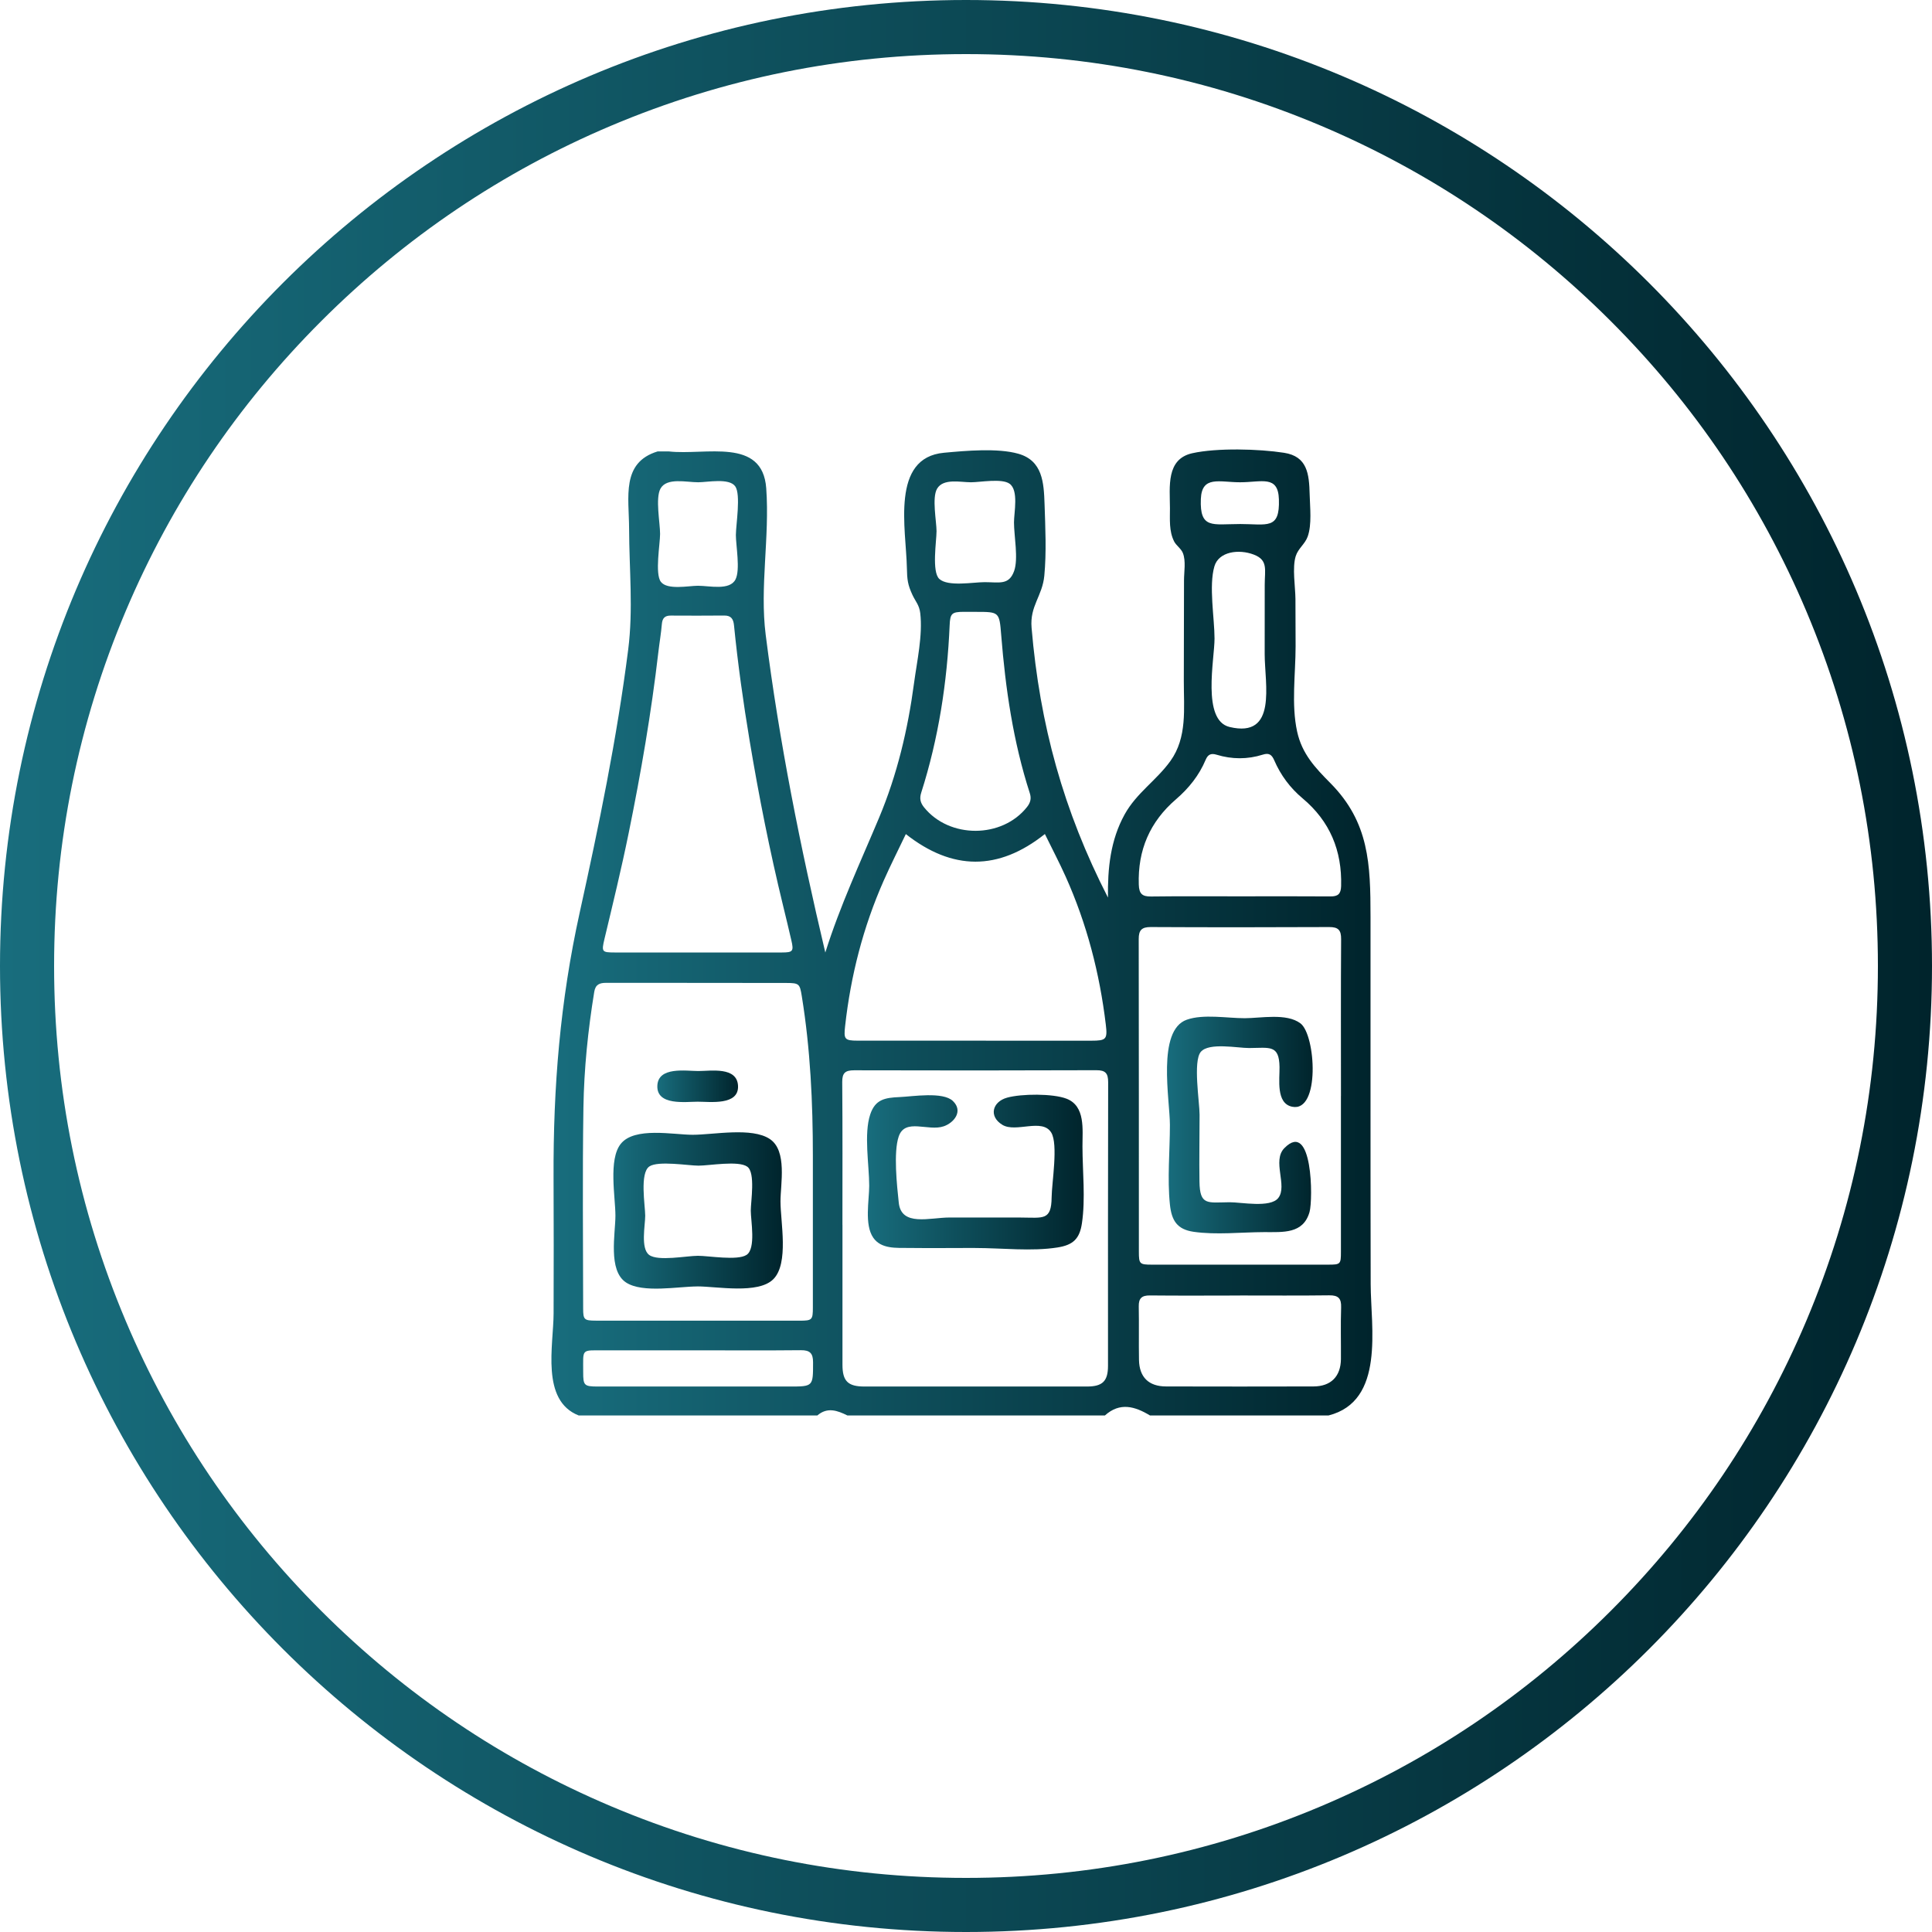
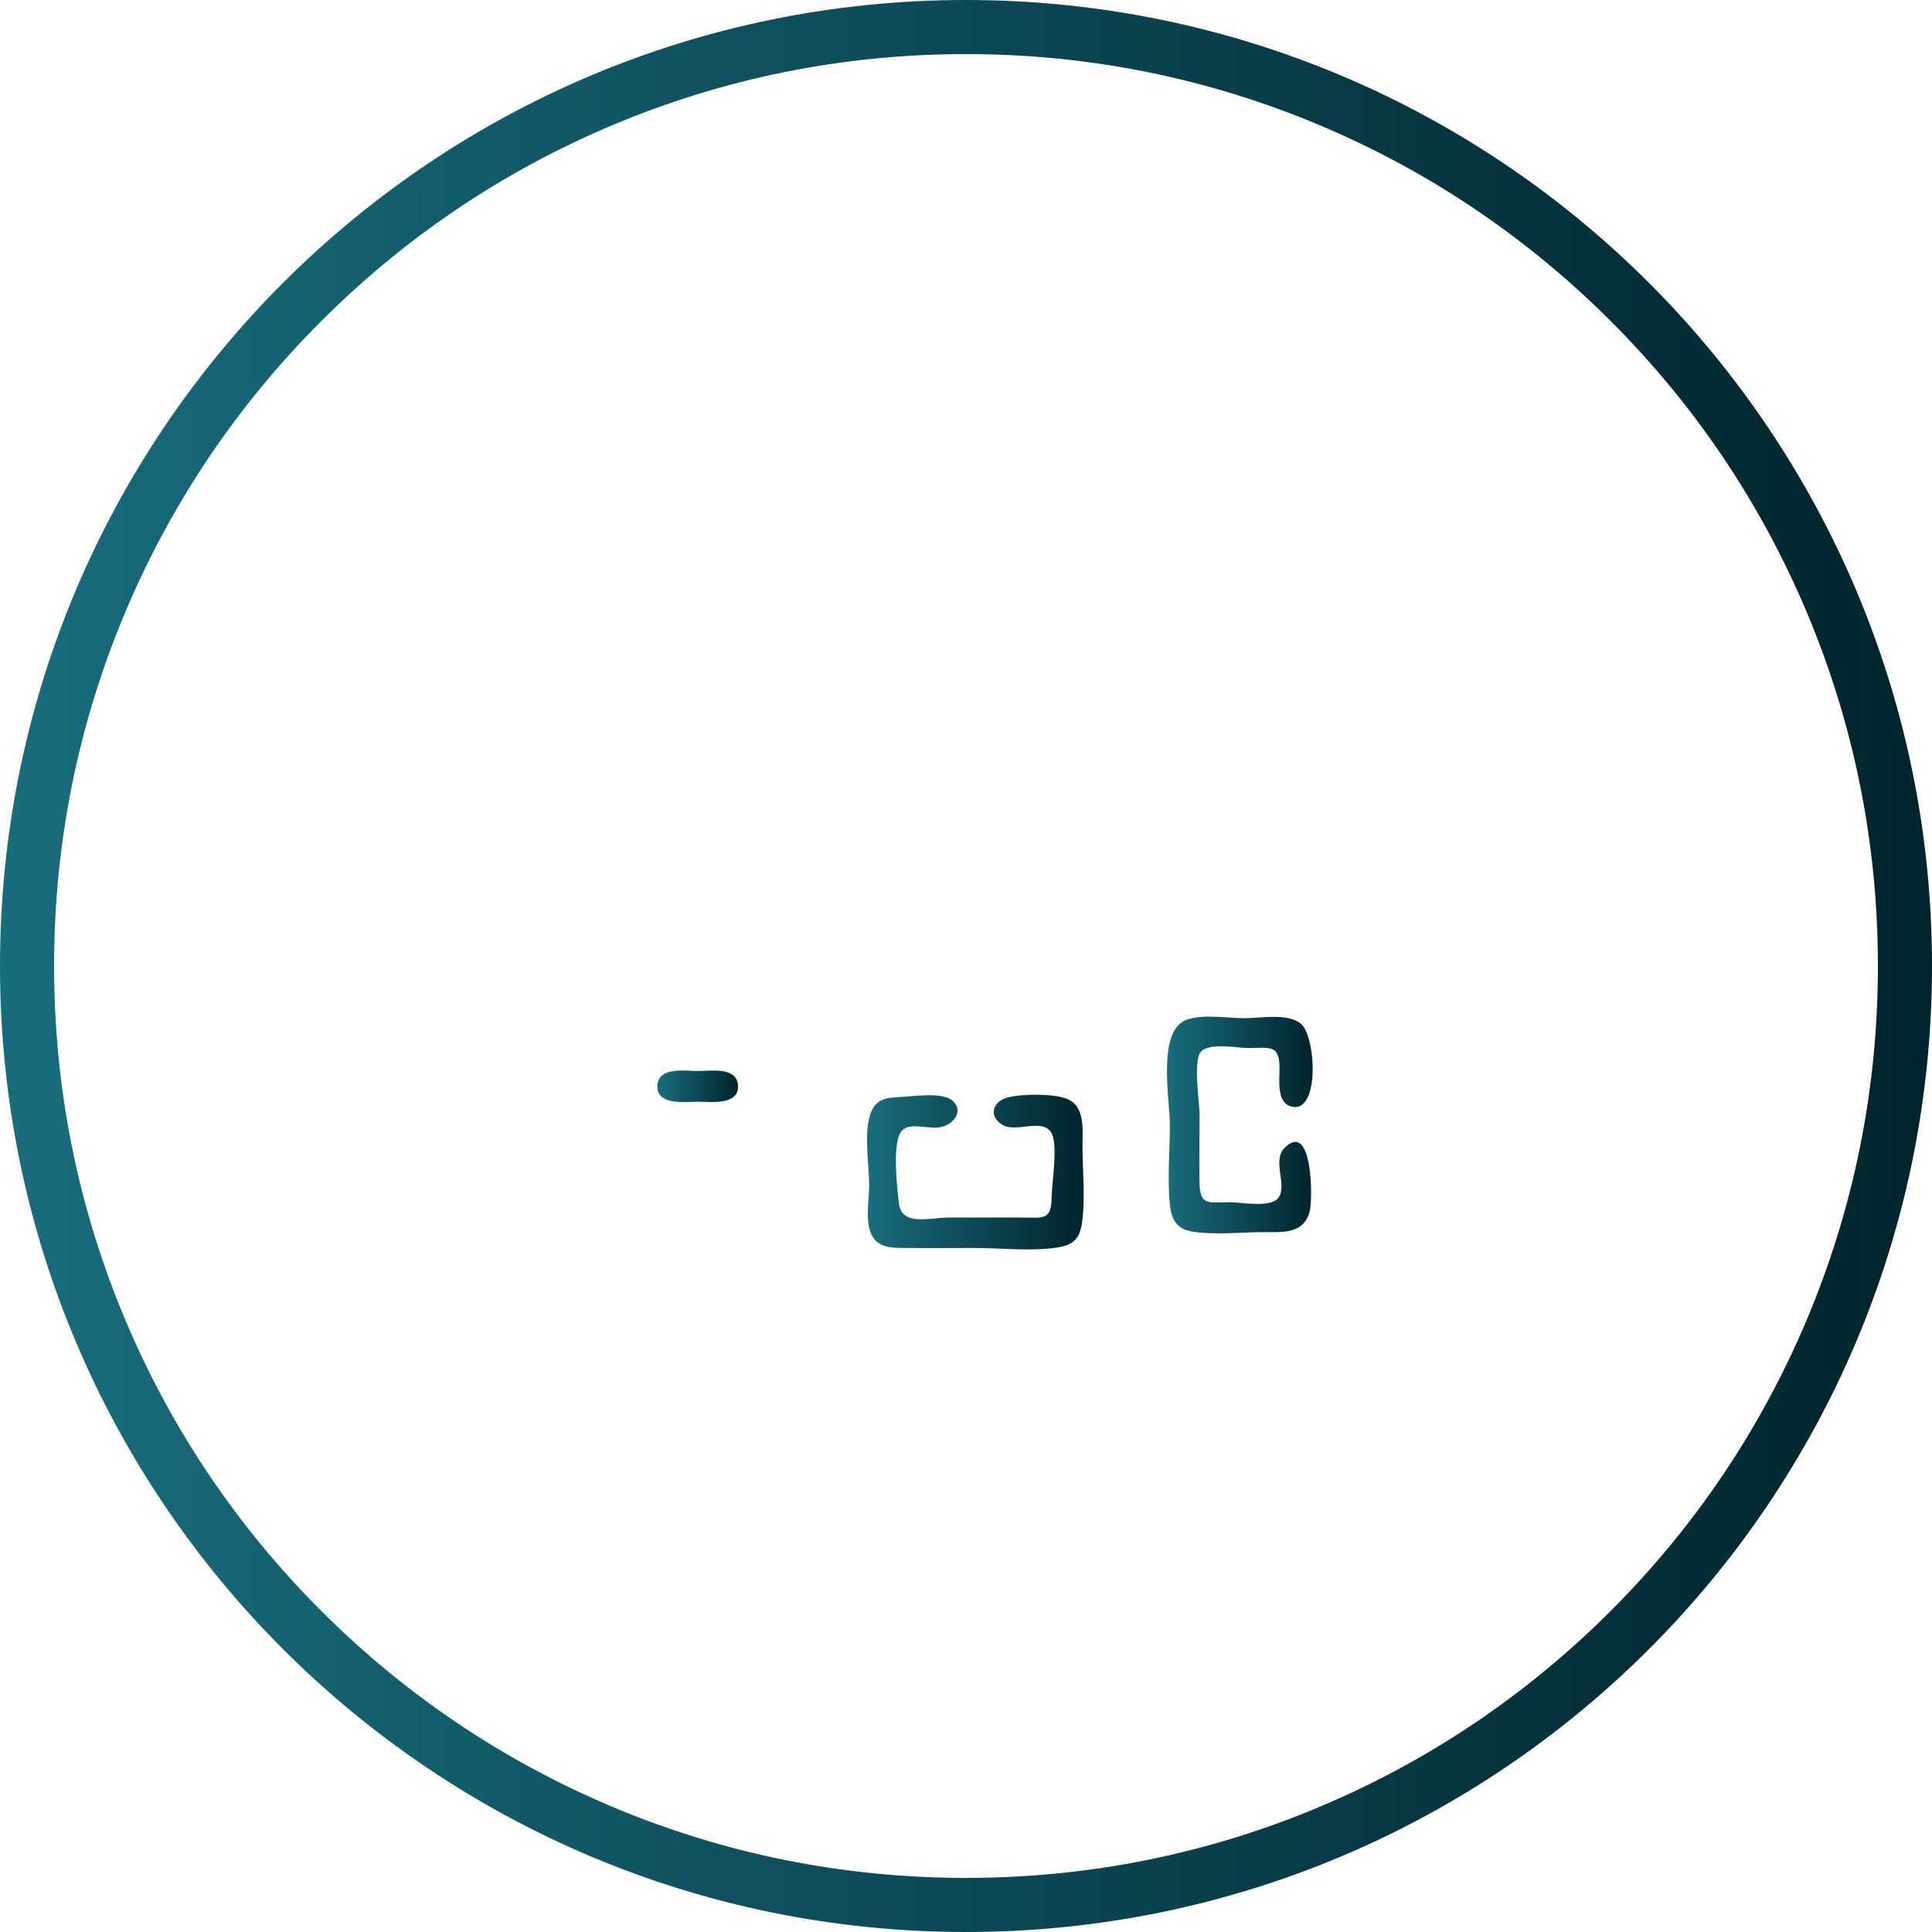
<svg xmlns="http://www.w3.org/2000/svg" xmlns:xlink="http://www.w3.org/1999/xlink" id="Capa_1" data-name="Capa 1" viewBox="0 0 500 500">
  <defs>
    <style>
      .cls-1 {
        fill: url(#Degradado_sin_nombre_5-3);
      }

      .cls-2 {
        fill: url(#Degradado_sin_nombre_5-2);
      }

      .cls-3 {
        fill: url(#Degradado_sin_nombre_5-6);
      }

      .cls-4 {
        fill: url(#Degradado_sin_nombre_5);
      }

      .cls-5 {
        fill: url(#Degradado_sin_nombre_5-5);
      }

      .cls-6 {
        fill: url(#Degradado_sin_nombre_5-4);
      }
    </style>
    <linearGradient id="Degradado_sin_nombre_5" data-name="Degradado sin nombre 5" x1="0" y1="250" x2="500" y2="250" gradientUnits="userSpaceOnUse">
      <stop offset="0" stop-color="#186d7d" />
      <stop offset="1" stop-color="#00242c" />
    </linearGradient>
    <linearGradient id="Degradado_sin_nombre_5-2" data-name="Degradado sin nombre 5" x1="142.71" y1="241.32" x2="355.17" y2="241.32" xlink:href="#Degradado_sin_nombre_5" />
    <linearGradient id="Degradado_sin_nombre_5-3" data-name="Degradado sin nombre 5" x1="224.39" y1="303.33" x2="280.49" y2="303.33" xlink:href="#Degradado_sin_nombre_5" />
    <linearGradient id="Degradado_sin_nombre_5-4" data-name="Degradado sin nombre 5" x1="302.01" y1="291.16" x2="339.71" y2="291.16" xlink:href="#Degradado_sin_nombre_5" />
    <linearGradient id="Degradado_sin_nombre_5-5" data-name="Degradado sin nombre 5" x1="158.74" y1="313.26" x2="202.6" y2="313.26" xlink:href="#Degradado_sin_nombre_5" />
    <linearGradient id="Degradado_sin_nombre_5-6" data-name="Degradado sin nombre 5" x1="170.13" y1="281.14" x2="191.01" y2="281.14" xlink:href="#Degradado_sin_nombre_5" />
  </defs>
  <path class="cls-4" d="m250,14c31.87,0,62.77,6.24,91.86,18.54,28.1,11.89,53.34,28.9,75.02,50.58,21.68,21.68,38.7,46.92,50.58,75.02,12.3,29.09,18.54,59.99,18.54,91.86s-6.24,62.77-18.54,91.86c-11.89,28.1-28.9,53.34-50.58,75.02-21.68,21.68-46.92,38.7-75.02,50.58-29.09,12.3-59.99,18.54-91.86,18.54s-62.77-6.24-91.86-18.54c-28.1-11.89-53.34-28.9-75.02-50.58-21.68-21.68-38.7-46.92-50.58-75.02-12.3-29.09-18.54-59.99-18.54-91.86s6.24-62.77,18.54-91.86c11.89-28.1,28.9-53.34,50.58-75.02,21.68-21.68,46.92-38.7,75.02-50.58,29.09-12.3,59.99-18.54,91.86-18.54m0-14C111.93,0,0,111.93,0,250s111.93,250,250,250,250-111.93,250-250S388.07,0,250,0h0Z" />
  <g>
-     <path class="cls-2" d="m285.94,366.32h-66.63c-2.59-1.28-5.19-2.24-7.78,0h-61.77c-9.86-3.88-6.51-18.14-6.49-26.42.04-11.72.04-23.44-.01-35.16-.1-23.48,1.7-45.59,6.76-68.55,4.98-22.6,9.63-45.05,12.55-68.03,1.34-10.55.27-20.7.24-31.34-.02-8.17-2.09-17.1,7.37-19.99h2.92c9.49,1.07,24.24-3.75,25.2,9.54.92,12.7-1.71,25.5-.14,37.92,3.53,27.82,8.97,54.95,15.43,82.22,3.82-12.13,9.03-23.24,13.93-34.92,4.68-11.17,7.43-22.79,9.03-34.79.76-5.67,2.28-12.39,1.61-18.11-.25-2.12-1.22-3.01-2.03-4.75-1.22-2.63-1.37-3.94-1.43-6.97-.2-10.05-4.26-28.54,9.62-29.8,5.54-.51,13.86-1.27,19.23.26,6.28,1.79,6.59,7.46,6.78,13.02.2,6.06.51,12.47-.06,18.52-.5,5.32-3.78,7.81-3.3,13.47,2.12,25.12,8.25,47.37,19.77,69.85-.1-7.52.62-14.84,4.32-21.53,3.07-5.55,8.22-8.79,11.83-13.8,4.42-6.14,3.46-13.61,3.48-20.78.02-8.66.03-17.32.05-25.99,0-2.21.53-4.98-.29-7.06-.45-1.15-1.75-1.97-2.28-3.03-1.34-2.7-1.06-5.65-1.07-8.6-.02-5.55-1.04-12.69,5.79-14.21,6.38-1.42,17.27-1.12,23.75-.11,6,.94,6.49,5.4,6.62,10.81.08,3.3.6,7.75-.51,10.86-.7,1.97-2.46,3.06-3.1,5.08-.94,3.01-.09,7.95-.07,11.1.02,4.06.04,8.13.04,12.19,0,7.17-1.15,15.09.4,22.13,1.26,5.72,4.62,9.3,8.6,13.31,10.06,10.16,10.38,20.97,10.39,34.6,0,15.85,0,31.7,0,47.55,0,15.85,0,31.7.04,47.55.03,11.15,3.75,30.25-10.91,33.96h-46.2c-3.89-2.35-7.78-3.51-11.67,0Zm-67.91-49.34h0c0,12.07,0,24.14,0,36.2,0,4.25,1.4,5.65,5.69,5.65,19.2,0,38.39,0,57.59,0,4.03,0,5.44-1.39,5.44-5.36,0-24.46-.02-48.92.04-73.38,0-2.29-.66-3.13-3.05-3.12-20.9.08-41.79.08-62.69.02-2.29,0-3.1.67-3.08,3.05.1,12.31.05,24.62.05,36.93Zm129.01-33.34c0-13.53-.05-27.07.04-40.6.02-2.34-.75-3.13-3.08-3.12-15.4.07-30.79.08-46.19,0-2.34-.01-3.12.81-3.11,3.11.05,26.98.03,53.97.04,80.95,0,3.11.2,3.31,3.32,3.31,15.23,0,30.47,0,45.7,0,3.16,0,3.27-.12,3.27-3.31,0-13.45,0-26.9,0-40.35Zm-166.37,58.15c8.75,0,17.5,0,26.25,0,3.26,0,3.45-.19,3.45-3.44,0-13.05,0-26.09,0-39.14,0-13.85-.64-27.66-2.86-41.37-.52-3.22-.66-3.44-4.01-3.45-10.61-.03-21.23-.02-31.84-.03-4.94,0-9.89.01-14.83,0-1.62,0-2.73.4-3.04,2.33-1.62,9.92-2.64,19.91-2.8,29.93-.27,17.34-.08,34.68-.07,52.02,0,2.88.27,3.13,3.25,3.14,8.83.01,17.66,0,26.5,0Zm89.75-125.95c-12.06,9.6-23.97,9.48-35.99.02-2.01,4.21-3.98,8.09-5.74,12.07-5.3,12-8.52,24.55-9.97,37.58-.38,3.4-.2,3.81,3.25,3.81,20.16,0,40.32,0,60.48.01,3.85,0,4.19-.37,3.73-4.19-1.59-13.25-4.9-26.04-10.37-38.24-1.64-3.66-3.52-7.23-5.4-11.07Zm-89.91,30.66c7.29,0,14.59,0,21.88,0,2.81,0,3.07-.34,2.41-3.15-.69-2.99-1.41-5.98-2.14-8.97-3.45-14.14-6.28-28.41-8.67-42.77-1.64-9.88-3.04-19.81-4.03-29.78-.16-1.62-.74-2.55-2.53-2.53-4.62.05-9.24.03-13.86.01-1.5,0-2.15.66-2.28,2.18-.2,2.41-.62,4.81-.9,7.22-1.83,15.75-4.52,31.36-7.69,46.89-1.87,9.19-4.09,18.3-6.27,27.42-.79,3.33-.66,3.47,2.68,3.48,7.13,0,14.26,0,21.4,0Zm140.47-14.53c7.78,0,15.56-.04,23.34.02,1.94.02,2.7-.63,2.76-2.67.26-9.18-2.9-16.79-9.97-22.71-3.23-2.7-5.68-6.01-7.34-9.85-.65-1.5-1.39-1.96-2.96-1.46-3.97,1.25-7.98,1.23-11.95.02-1.41-.43-2.24-.11-2.84,1.32-1.69,4.03-4.37,7.37-7.67,10.21-6.77,5.82-9.93,13.17-9.63,22.11.08,2.36.9,3.08,3.17,3.05,7.7-.1,15.4-.04,23.1-.04Zm-.06,103.31h0c-7.78.01-15.55.06-23.33-.02-2.09-.02-2.92.73-2.88,2.83.09,4.62-.02,9.24.06,13.85.08,4.47,2.51,6.86,7,6.87,12.72.04,25.44.03,38.15,0,4.53-.01,7.07-2.59,7.11-7.1.03-4.46-.1-8.91.05-13.36.08-2.35-.75-3.15-3.08-3.12-7.69.1-15.39.04-23.09.04Zm-68.37-176.94c-1.05,0-2.11,0-3.16,0-3.06.02-3.49.41-3.62,3.46-.64,14.76-2.86,29.25-7.36,43.35-.48,1.5-.22,2.6.73,3.78,6.56,8.15,20.21,8.1,26.66-.09.87-1.11,1.17-2.17.71-3.58-4.3-13.31-6.29-27.03-7.4-40.92-.48-5.99-.51-5.99-6.56-5.99Zm61.77,6.91c0,5.43-3.34,21.16,3.89,22.89,12.44,2.98,9.09-11.09,9.09-18.86,0-5.97,0-11.93.01-17.9,0-3.95.92-6.41-2.8-7.84-3.91-1.51-9.1-.8-10.22,3.02-1.49,5.07.03,13.45.03,18.69Zm-133.77,184.22c-8.02,0-16.04,0-24.05,0-6.26,0-5.54-.54-5.57,5.62-.01,3.47.26,3.73,3.74,3.74,16.52,0,33.04,0,49.57,0,6.25,0,6.18,0,6.18-6.29,0-2.32-.82-3.13-3.14-3.11-8.91.09-17.82.04-26.73.03Zm9.9-211.11c0-2.5,1.33-10.42-.18-12.51-1.59-2.21-7.18-1.04-9.58-1.04-3.09,0-8.14-1.29-9.76,1.65-1.36,2.47-.1,8.85-.1,11.72,0,2.57-1.38,10.32.2,12.39,1.67,2.19,7.15,1.03,9.59,1.02,3,0,8.24,1.3,9.73-1.64,1.28-2.52.09-8.73.09-11.6Zm51.92-.8c0,2.45-1.28,10.44.73,12.27,2.27,2.06,8.75.83,11.72.83,3.79,0,6.29.85,7.63-2.87,1.15-3.19-.03-9.15-.03-12.58,0-2.62,1.26-8.31-1.15-10.03-2.01-1.43-7.62-.37-9.98-.37-2.73,0-7.15-1.08-8.77,1.66-1.38,2.34-.15,8.39-.14,11.09Zm78.4-1.95c7.15,0,10.47,1.59,10.21-6.38-.2-6.35-4.46-4.42-10.05-4.42-5.32,0-9.9-1.81-10.15,4.31-.32,7.87,3.05,6.5,9.99,6.5Z" />
    <path class="cls-1" d="m252.43,322.97c-5.74,0-11.49.07-17.23,0-3.21-.04-7.14.33-9.2-2.65-2.34-3.39-1.05-9.67-1.05-13.45,0-5.31-1.43-13.42.27-18.48,1.3-3.87,3.79-4.31,7.6-4.47,3.38-.15,11.21-1.45,13.78,1.01,2.76,2.64.29,5.64-2.35,6.55-4.03,1.4-10-2.21-11.66,2.63-1.4,4.07-.46,12.74.01,17.15.66,6.24,7.99,3.84,13.15,3.83,6.15-.01,12.3,0,18.45.01,5.78.02,7.9.85,7.96-5.24.04-3.74,1.75-13.72-.1-16.75-2.33-3.82-9.14.12-12.64-2-3.61-2.19-2.6-5.98,1.22-7.04,3.7-1.03,11.84-1.09,15.37.27,4.93,1.9,4.12,7.98,4.13,12.32.01,6.46.81,13.54-.14,19.93-.6,4.03-2.29,5.61-6.3,6.25-6.77,1.07-14.44.14-21.29.14h0Z" />
    <path class="cls-6" d="m302.77,291.09c0-6.42-3.45-24.45,4.37-27.19,4.33-1.52,10.4-.39,14.98-.39,4.17,0,10.84-1.38,14.44,1.34,3.96,2.99,5.16,23.09-2.16,21.57-4.22-.87-3.21-7.1-3.26-10.27-.09-5.84-2.54-4.96-7.85-4.92-2.92.02-10.43-1.51-12.53,1-2.05,2.45-.31,12.96-.31,16.29,0,5.75-.12,11.51-.03,17.25.09,6.3,2.08,5.42,7.8,5.37,2.97-.02,10.55,1.53,12.6-1.11,2.45-3.15-1.67-9.6,1.57-12.9,7.34-7.47,7.43,13.27,6.52,16.52-1.62,5.73-6.84,5.21-11.8,5.22-5.89.02-12.38.76-18.2-.08-4.27-.62-5.7-2.89-6.14-7.07-.7-6.73,0-13.89,0-20.66Z" />
-     <path class="cls-5" d="m180.49,332.93c-4.92,0-14.16,1.81-18.48-1.03-4.71-3.11-2.74-12.61-2.74-17.29,0-4.82-1.86-14.51,1.38-18.58,3.57-4.47,13.62-2.35,18.62-2.35,5.38,0,15.32-2.03,19.98,1.11,4.53,3.05,2.74,11.62,2.74,16.14,0,5.31,2.22,16.01-1.84,20.11-3.91,3.95-14.64,1.88-19.66,1.88Zm.12-7.93h0c2.75-.01,10.21,1.31,12.59-.23,2.49-1.61,1.1-8.9,1.1-11.45,0-2.39,1.25-9.83-.9-11.38-2.28-1.65-9.88-.26-12.64-.27-2.55,0-10.43-1.33-12.7.2-2.56,1.72-1.08,10.14-1.08,12.77,0,2.47-1.25,8.47,1.03,10.14,2.32,1.7,9.68.22,12.6.22Z" />
    <path class="cls-3" d="m180.72,277.18c3.27,0,10.05-1.18,10.28,3.84.24,5.15-7.27,4.09-10.44,4.1-3.13,0-10.65,1.09-10.44-4.14.2-5.03,7.43-3.8,10.59-3.8Z" />
  </g>
</svg>